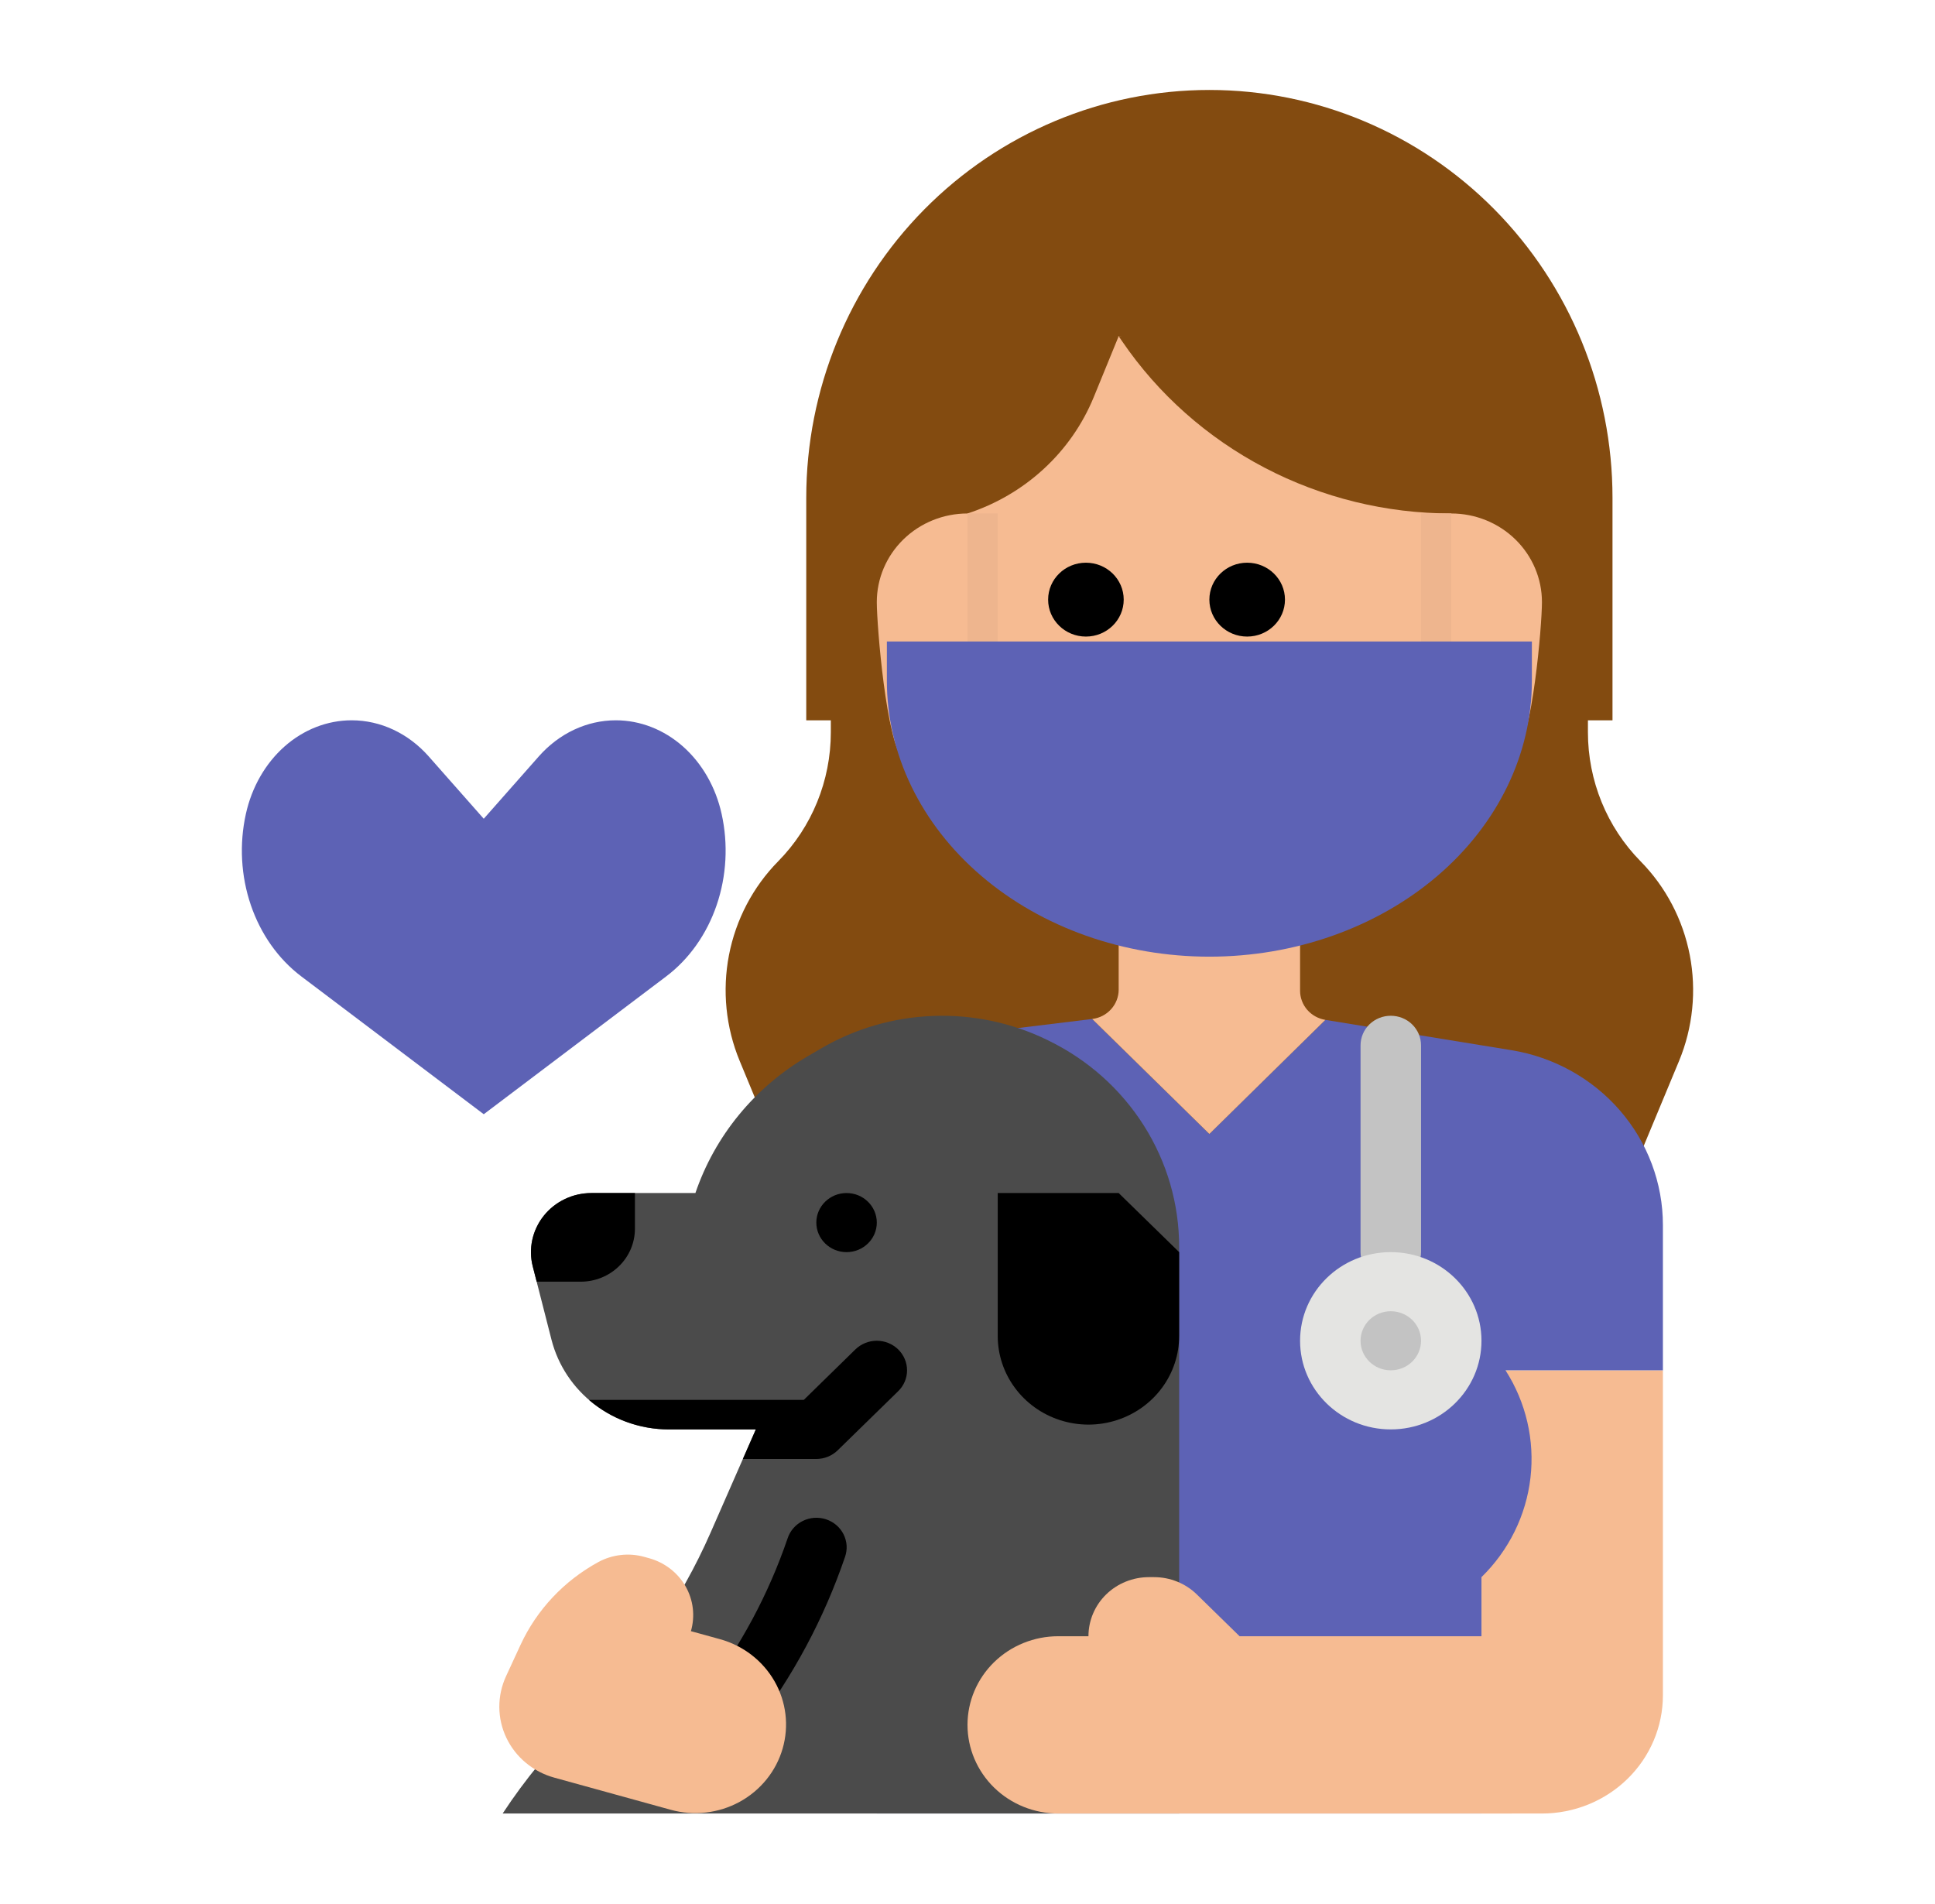
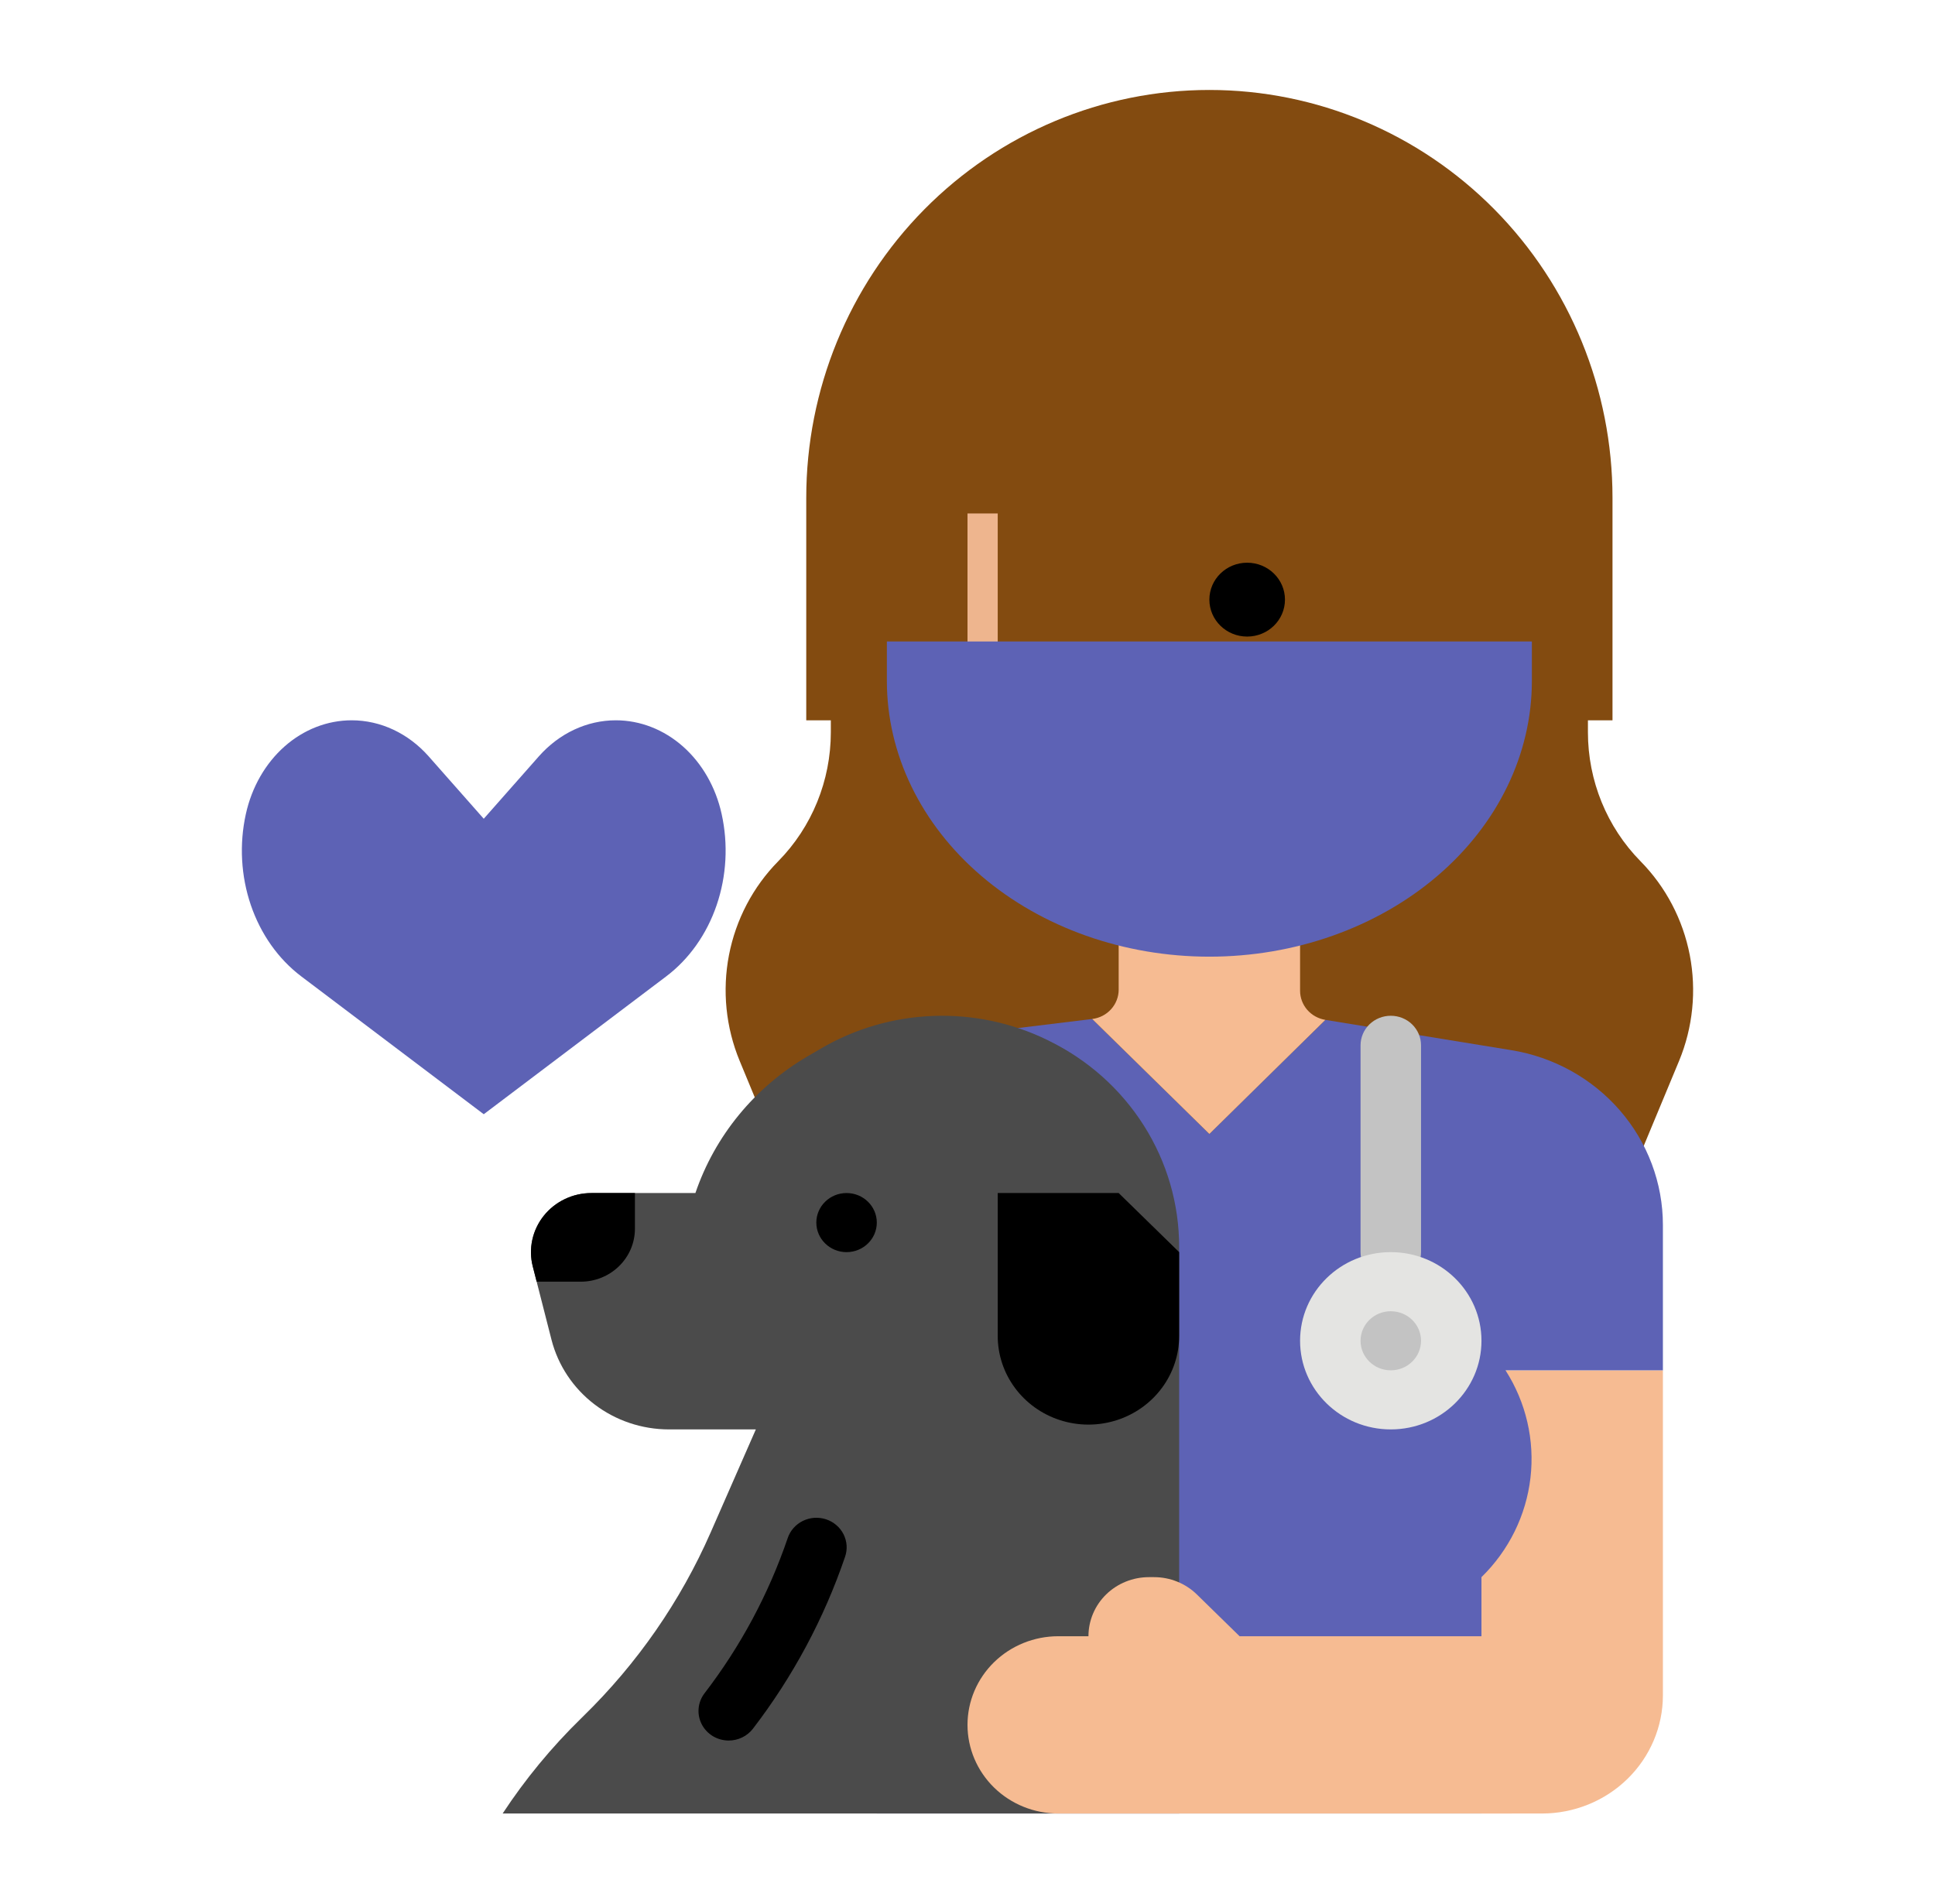
<svg xmlns="http://www.w3.org/2000/svg" width="63" height="62" viewBox="0 0 63 62" fill="none">
  <path d="M48.234 53.274V44.616H54.141V55.198C54.141 56.218 53.726 57.197 52.987 57.919C52.249 58.64 51.247 59.046 50.203 59.046H48.234V53.274Z" fill="#F6BB92" />
  <path d="M52.879 38.844L53.827 36.563L54.668 34.541C55.118 33.453 55.239 32.254 55.016 31.097C54.792 29.939 54.234 28.875 53.412 28.041C52.316 26.927 51.7 25.417 51.7 23.842V18.321H27.05V23.843C27.05 25.417 26.434 26.928 25.338 28.041C24.516 28.875 23.958 29.939 23.734 31.097C23.511 32.254 23.632 33.453 24.082 34.541L24.972 36.69L52.879 38.844Z" fill="#834B10" />
  <path d="M54.141 39.885C54.141 38.519 53.645 37.197 52.741 36.154C51.837 35.112 50.584 34.416 49.205 34.192L48.234 34.034L43.151 33.206L39.375 36.92L35.56 33.177L28.547 34.034V59.046H48.234V51.35C49.125 50.479 49.687 49.34 49.829 48.116C49.971 46.893 49.685 45.659 49.017 44.616H54.141V39.885Z" fill="#5D62B5" />
  <path d="M52.5 23.452H26.25V16.208C26.25 12.686 27.633 9.309 30.094 6.818C32.556 4.328 35.894 2.929 39.375 2.929C42.856 2.929 46.194 4.328 48.656 6.818C51.117 9.309 52.5 12.686 52.5 16.208V23.452Z" fill="#834B10" />
-   <path d="M47.25 16.718V15.756L46.266 10.946H32.484L31.5 15.756V16.718C30.717 16.718 29.966 17.022 29.412 17.563C28.858 18.104 28.547 18.838 28.547 19.604C28.547 20.369 28.858 24.193 29.412 24.734C29.966 25.276 29.686 24.577 30.47 24.577L30.188 24.734H31.5C31.5 26.52 33.21 26.951 34.503 28.213C35.795 29.476 37.547 30.186 39.375 30.186C41.203 30.186 42.955 29.476 44.247 28.213C45.54 26.951 46.266 26.363 46.266 24.577L47.25 24.734H48.562C49.346 24.734 48.784 25.118 49.338 24.577C49.892 24.036 50.203 20.369 50.203 19.604C50.203 18.838 49.892 18.104 49.338 17.563C48.784 17.022 48.033 16.718 47.25 16.718Z" fill="#F6BB92" />
  <path d="M38.391 40.593V59.046H16.365C17.099 57.929 17.954 56.892 18.915 55.953L18.987 55.882C20.747 54.165 22.155 52.135 23.135 49.901C23.522 49.02 23.907 48.14 24.187 47.502C24.442 46.921 24.609 46.54 24.609 46.54H21.777C20.899 46.539 20.046 46.252 19.355 45.724C18.663 45.196 18.171 44.457 17.957 43.625L17.473 41.73L17.346 41.234C17.273 40.951 17.268 40.655 17.33 40.369C17.392 40.083 17.52 39.814 17.704 39.584C17.888 39.353 18.124 39.167 18.392 39.039C18.661 38.91 18.956 38.844 19.256 38.844H22.641C23.275 36.981 24.571 35.402 26.294 34.392L26.725 34.141C27.832 33.492 29.088 33.126 30.378 33.078C31.668 33.029 32.95 33.299 34.105 33.863L34.148 33.885C35.423 34.508 36.495 35.465 37.244 36.65C37.994 37.835 38.391 39.2 38.391 40.593Z" fill="#4B4B4B" />
  <path d="M38.391 40.768V43.497C38.391 44.103 38.196 44.694 37.833 45.185C37.471 45.676 36.959 46.044 36.371 46.235C35.765 46.433 35.11 46.433 34.504 46.235C33.916 46.044 33.404 45.676 33.042 45.185C32.679 44.694 32.484 44.103 32.484 43.497V38.844H36.422L38.391 40.768Z" fill="black" />
-   <path d="M29.243 45.296L27.274 47.22C27.09 47.401 26.839 47.502 26.578 47.502H24.187C24.442 46.921 24.609 46.54 24.609 46.54H21.777C20.818 46.541 19.892 46.198 19.174 45.578H26.171L27.85 43.935C28.035 43.755 28.286 43.653 28.547 43.653C28.808 43.653 29.058 43.755 29.243 43.935C29.428 44.116 29.532 44.361 29.532 44.616C29.532 44.871 29.428 45.116 29.243 45.296V45.296Z" fill="black" />
  <path d="M20.672 38.844V40.007C20.672 40.464 20.486 40.902 20.155 41.225C19.825 41.548 19.376 41.73 18.909 41.73H17.473L17.346 41.234C17.273 40.951 17.268 40.655 17.33 40.369C17.392 40.083 17.52 39.814 17.704 39.584C17.888 39.353 18.123 39.167 18.392 39.039C18.661 38.91 18.956 38.844 19.256 38.844H20.672Z" fill="black" />
  <path d="M23.725 56.67C23.543 56.669 23.363 56.62 23.208 56.526C23.053 56.432 22.927 56.297 22.846 56.138C22.764 55.978 22.729 55.799 22.746 55.621C22.762 55.443 22.829 55.273 22.939 55.13C24.113 53.602 25.026 51.897 25.644 50.084C25.684 49.963 25.748 49.851 25.833 49.754C25.917 49.657 26.021 49.578 26.137 49.52C26.253 49.463 26.379 49.429 26.509 49.419C26.639 49.41 26.769 49.426 26.893 49.466C27.016 49.507 27.13 49.57 27.228 49.654C27.326 49.737 27.406 49.839 27.464 49.953C27.521 50.067 27.555 50.191 27.564 50.318C27.572 50.445 27.554 50.572 27.512 50.692C26.827 52.702 25.815 54.59 24.514 56.285C24.422 56.404 24.303 56.502 24.166 56.568C24.029 56.635 23.878 56.67 23.725 56.67V56.67Z" fill="black" />
  <path d="M31.5 16.718C32.425 16.416 33.273 15.921 33.982 15.267C34.692 14.614 35.247 13.816 35.61 12.931L36.422 10.946L31.5 9.984V16.718Z" fill="#834B10" />
  <path d="M36.422 10.946L36.537 11.115C37.713 12.838 39.306 14.251 41.175 15.229C43.044 16.206 45.13 16.718 47.25 16.718V9.984L36.422 10.946Z" fill="#834B10" />
-   <path d="M35.355 20.726C36.035 20.726 36.586 20.188 36.586 19.523C36.586 18.859 36.035 18.321 35.355 18.321C34.676 18.321 34.125 18.859 34.125 19.523C34.125 20.188 34.676 20.726 35.355 20.726Z" fill="black" />
  <path d="M40.605 20.726C41.285 20.726 41.836 20.188 41.836 19.523C41.836 18.859 41.285 18.321 40.605 18.321C39.926 18.321 39.375 18.859 39.375 19.523C39.375 20.188 39.926 20.726 40.605 20.726Z" fill="black" />
  <path d="M45.281 41.73C45.02 41.73 44.77 41.628 44.585 41.448C44.401 41.268 44.297 41.023 44.297 40.768V34.034C44.297 33.779 44.401 33.534 44.585 33.353C44.77 33.173 45.02 33.072 45.281 33.072C45.542 33.072 45.793 33.173 45.977 33.353C46.162 33.534 46.266 33.779 46.266 34.034V40.768C46.266 41.023 46.162 41.268 45.977 41.448C45.793 41.628 45.542 41.73 45.281 41.73Z" fill="#C3C3C3" />
  <path d="M45.281 46.54C46.912 46.54 48.234 45.248 48.234 43.654C48.234 42.06 46.912 40.768 45.281 40.768C43.65 40.768 42.328 42.06 42.328 43.654C42.328 45.248 43.65 46.54 45.281 46.54Z" fill="#E4E4E2" />
  <path d="M45.281 44.616C45.825 44.616 46.266 44.185 46.266 43.654C46.266 43.123 45.825 42.692 45.281 42.692C44.738 42.692 44.297 43.123 44.297 43.654C44.297 44.185 44.738 44.616 45.281 44.616Z" fill="#C3C3C3" />
  <path d="M49.219 59.046H34.453C33.67 59.046 32.919 58.742 32.365 58.201C31.811 57.659 31.5 56.925 31.5 56.16C31.5 55.395 31.811 54.66 32.365 54.119C32.919 53.578 33.67 53.274 34.453 53.274H35.438C35.438 52.764 35.645 52.274 36.014 51.913C36.383 51.553 36.884 51.35 37.406 51.35H37.575C38.097 51.35 38.598 51.553 38.967 51.913L40.359 53.274H49.219V59.046Z" fill="#F6BB92" />
-   <path d="M16.474 54.58C16.329 54.895 16.255 55.237 16.257 55.582C16.259 55.928 16.337 56.269 16.487 56.582C16.636 56.895 16.853 57.173 17.122 57.396C17.391 57.62 17.707 57.785 18.047 57.878L21.836 58.924C22.59 59.133 23.397 59.039 24.081 58.666C24.764 58.292 25.268 57.669 25.481 56.932C25.694 56.196 25.599 55.407 25.217 54.739C24.834 54.071 24.196 53.578 23.442 53.37L22.495 53.109C22.565 52.865 22.586 52.611 22.556 52.36C22.526 52.109 22.445 51.867 22.319 51.646C22.193 51.426 22.023 51.232 21.82 51.075C21.617 50.919 21.385 50.803 21.136 50.734L20.973 50.689C20.725 50.62 20.464 50.6 20.208 50.63C19.951 50.659 19.703 50.738 19.477 50.861C18.361 51.471 17.475 52.415 16.948 53.554L16.474 54.58Z" fill="#F6BB92" />
  <path d="M11.45 23.452C12.391 23.452 13.295 23.876 13.961 24.631L15.75 26.658L17.539 24.631C18.205 23.876 19.108 23.452 20.05 23.452C20.842 23.452 21.611 23.752 22.236 24.304C22.86 24.857 23.303 25.63 23.495 26.501C23.713 27.485 23.656 28.522 23.333 29.469C23.01 30.416 22.437 31.226 21.692 31.789L15.75 36.278L9.808 31.789C9.063 31.226 8.49 30.416 8.167 29.469C7.844 28.522 7.787 27.485 8.005 26.501C8.197 25.63 8.64 24.857 9.264 24.304C9.888 23.752 10.658 23.452 11.45 23.452V23.452Z" fill="#5D62B5" />
  <path d="M31.5 16.718H32.484V22.49H31.5V16.718Z" fill="#EEB58E" />
-   <path d="M46.266 16.718H47.25V22.49H46.266V16.718Z" fill="#EEB58E" />
-   <path d="M35.56 33.177L39.375 36.92L43.151 33.206C42.921 33.168 42.712 33.052 42.561 32.879C42.411 32.705 42.328 32.485 42.328 32.257V29.224H36.422V32.223C36.422 32.457 36.334 32.683 36.175 32.859C36.017 33.035 35.798 33.148 35.56 33.177V33.177Z" fill="#F6BB92" />
+   <path d="M35.56 33.177L39.375 36.92L43.151 33.206C42.921 33.168 42.712 33.052 42.561 32.879C42.411 32.705 42.328 32.485 42.328 32.257V29.224H36.422V32.223C36.422 32.457 36.334 32.683 36.175 32.859C36.017 33.035 35.798 33.148 35.56 33.177V33.177" fill="#F6BB92" />
  <path d="M39.375 31.148C36.59 31.148 33.919 30.202 31.95 28.518C29.981 26.834 28.875 24.55 28.875 22.169V20.886H49.875V22.169C49.875 24.55 48.769 26.834 46.8 28.518C44.831 30.202 42.16 31.148 39.375 31.148Z" fill="#5D62B5" />
  <path d="M27.562 40.768C28.106 40.768 28.547 40.337 28.547 39.806C28.547 39.275 28.106 38.844 27.562 38.844C27.019 38.844 26.578 39.275 26.578 39.806C26.578 40.337 27.019 40.768 27.562 40.768Z" fill="black" />
</svg>